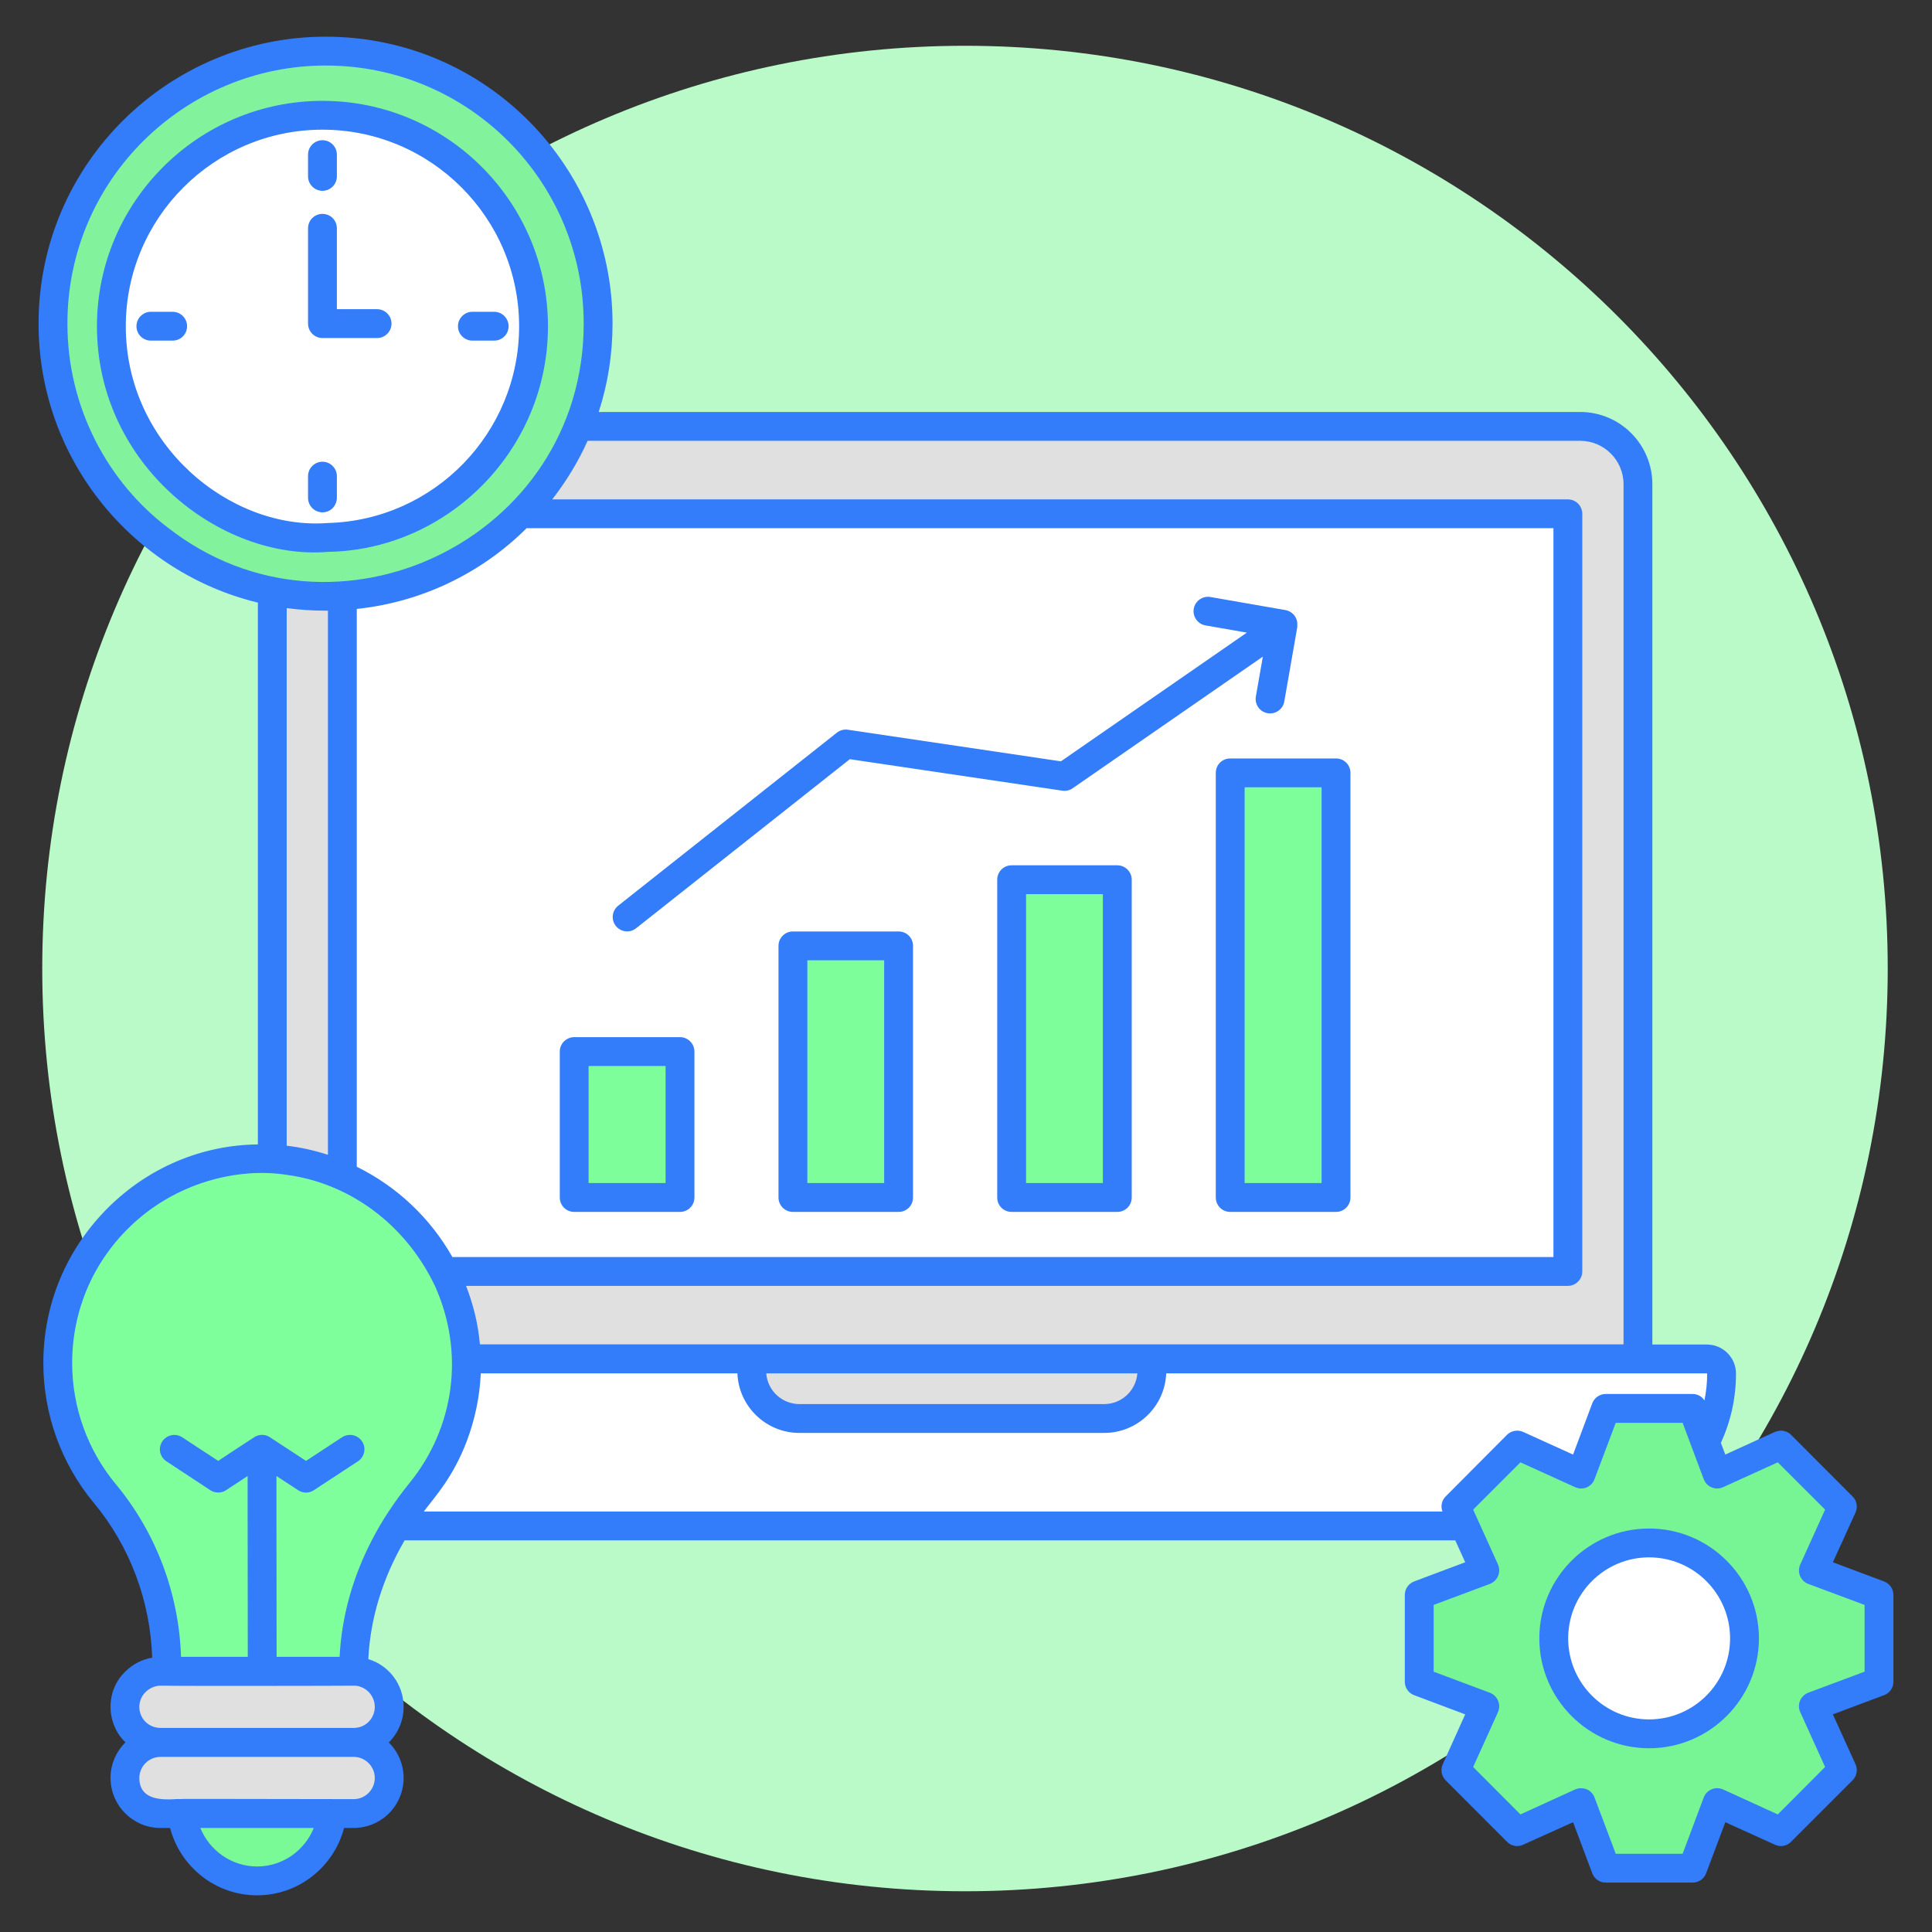
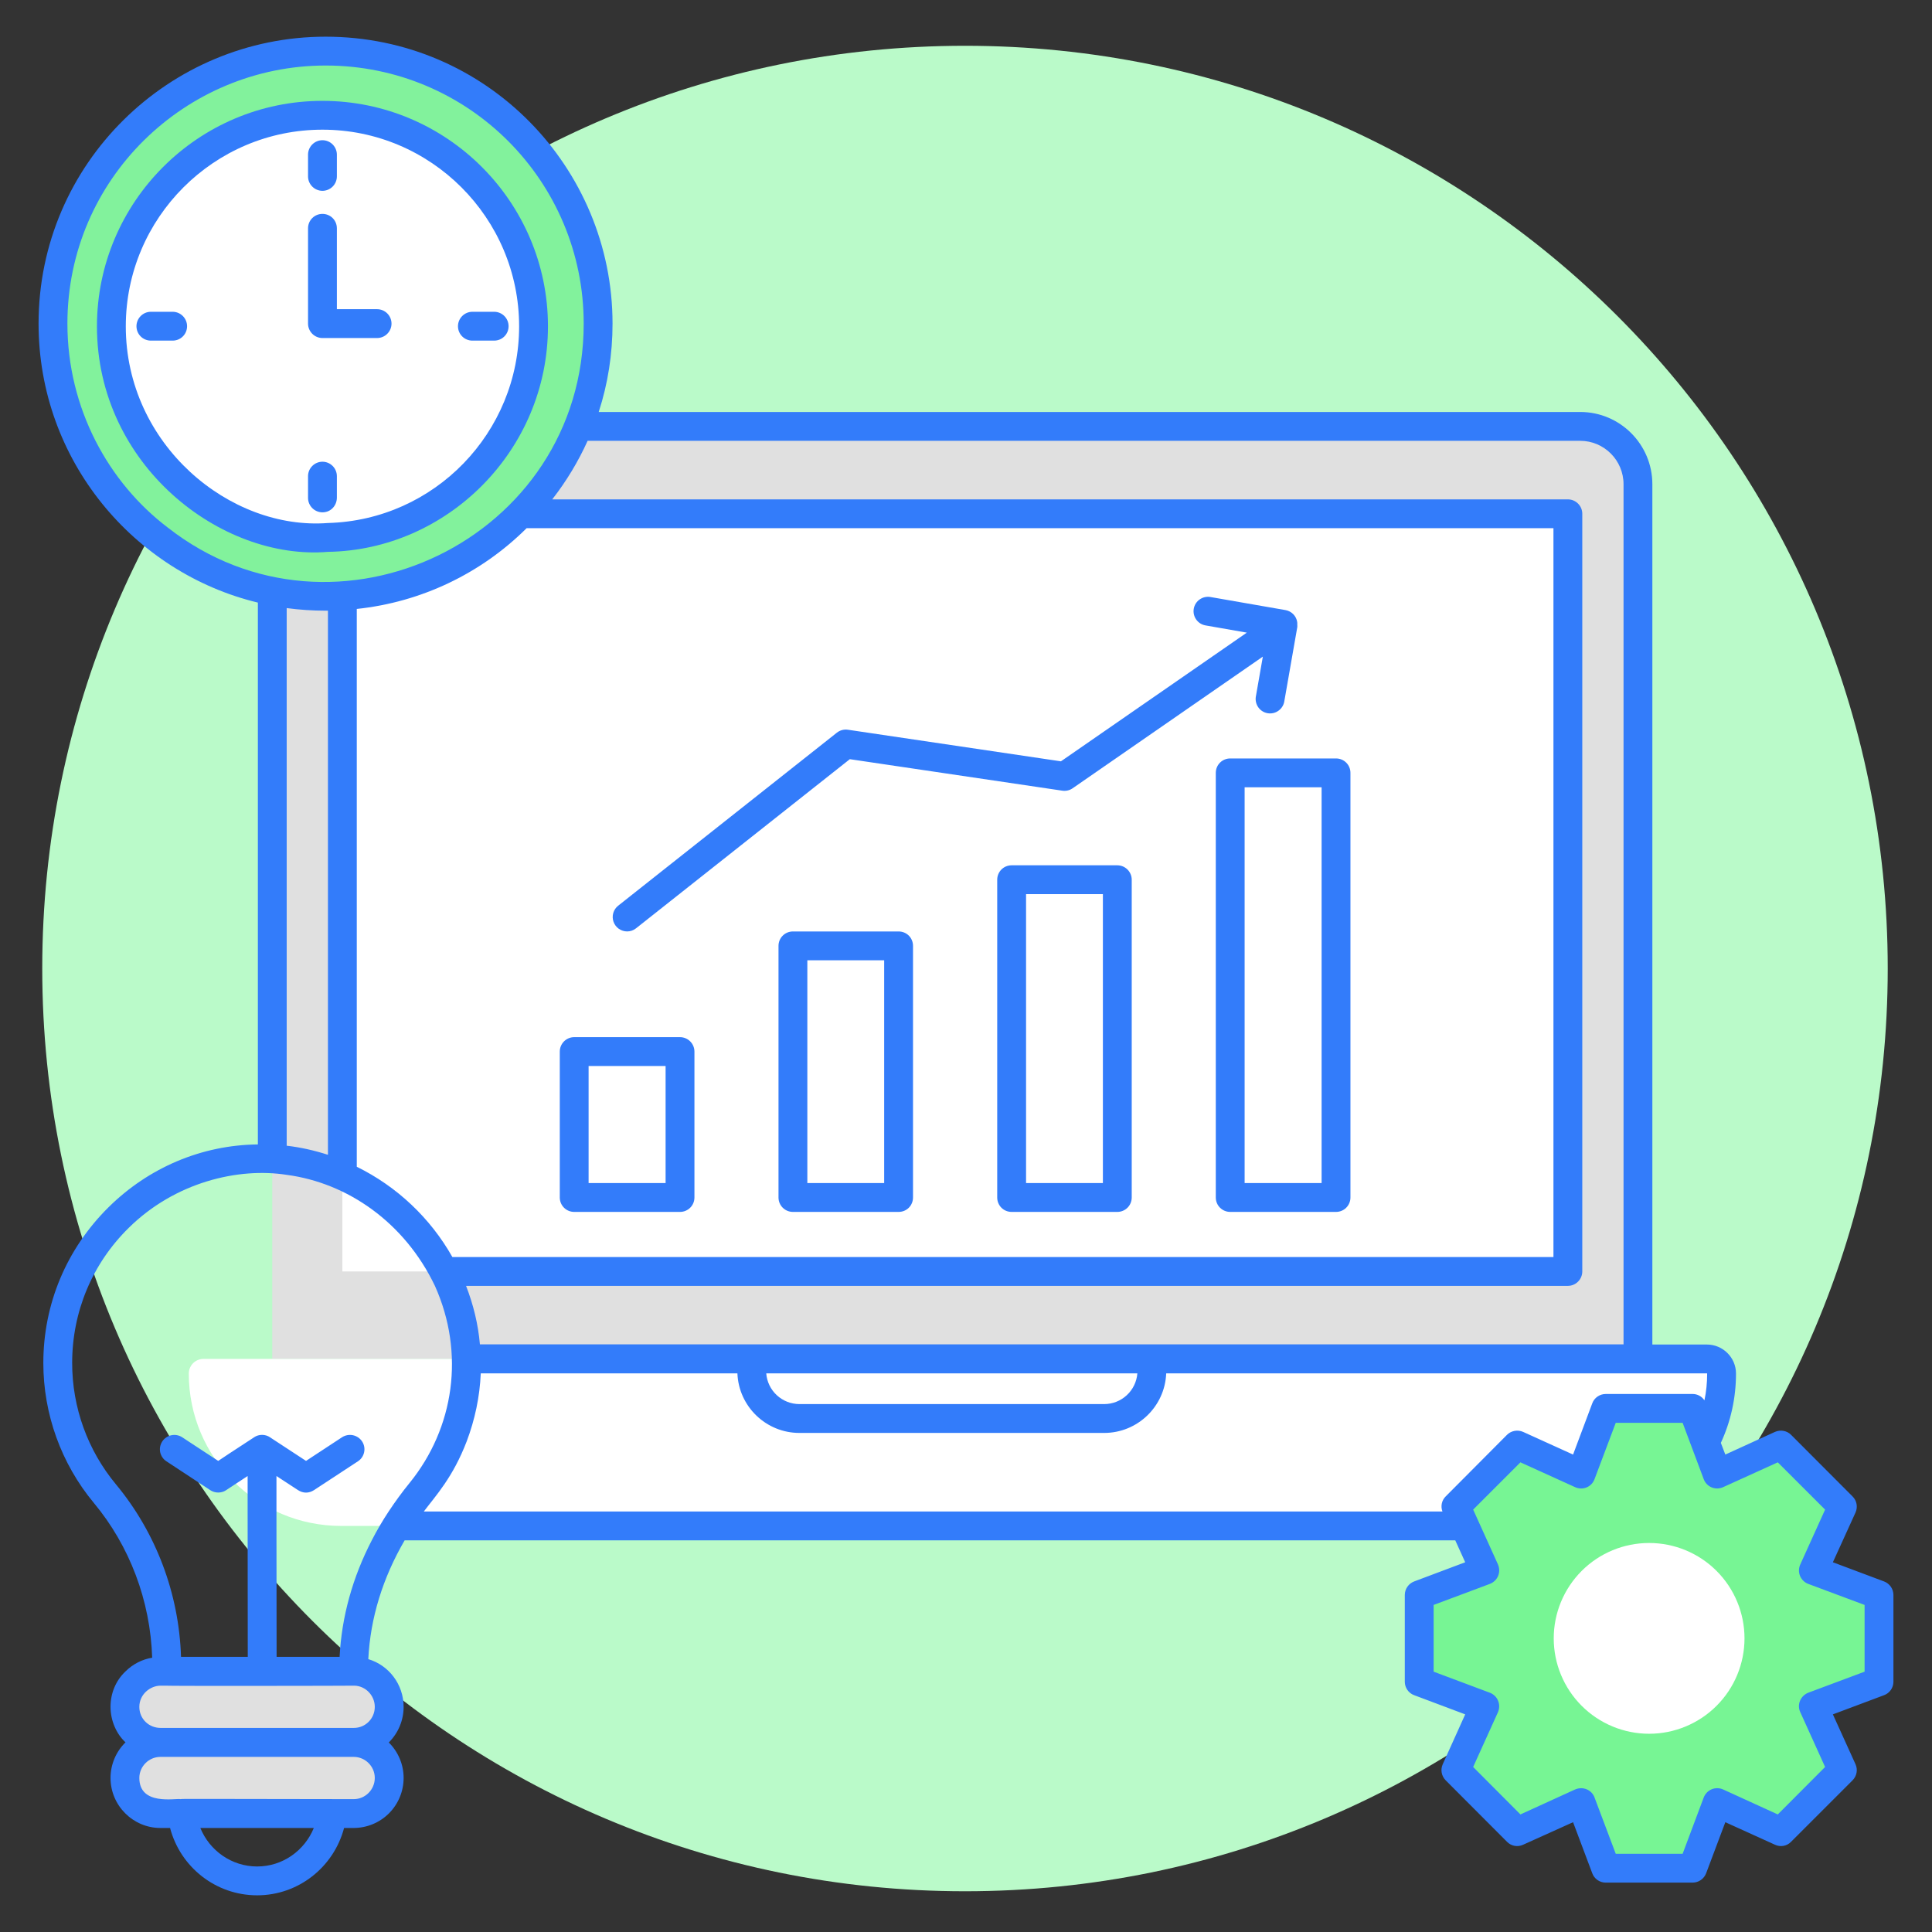
<svg xmlns="http://www.w3.org/2000/svg" width="82" height="82" viewBox="0 0 82 82" fill="none">
  <rect x="0" y="0" width="82" height="82" fill="#333333" stroke="none" />
  <path d="M40.957 80.271C62.587 80.271 80.121 62.737 80.121 41.107C80.121 19.477 62.587 1.943 40.957 1.943C19.327 1.943 1.793 19.477 1.793 41.107C1.793 62.737 19.327 80.271 40.957 80.271Z" fill="#BAFAC9" />
  <path d="M69.519 20.552V57.672H11.556V20.552C11.556 19.194 12.658 18.098 14.01 18.098H67.072C68.424 18.098 69.519 19.194 69.519 20.552Z" fill="#E0E0E0" />
  <path d="M14.531 21.806H66.545V53.964H14.531V21.806ZM73.067 58.3C73.067 60.085 72.344 61.702 71.172 62.871C70.573 63.473 69.861 63.95 69.076 64.275C68.292 64.6 67.451 64.767 66.601 64.765H14.48C10.909 64.765 8.013 61.871 8.013 58.299C8.013 58.128 8.083 57.972 8.196 57.858C8.31 57.746 8.465 57.676 8.636 57.676H72.443C72.788 57.676 73.066 57.954 73.066 58.299L73.067 58.3Z" fill="white" />
-   <path d="M48.889 57.675V58.182C48.889 58.719 48.676 59.234 48.296 59.614C47.916 59.994 47.401 60.208 46.864 60.208H33.931C33.394 60.208 32.878 59.994 32.498 59.614C32.119 59.234 31.905 58.719 31.905 58.182V57.676L48.889 57.675Z" fill="#E0E0E0" />
-   <path d="M24.372 44.632H28.86V50.828H24.372V44.632ZM33.654 40.145H38.141V50.828H33.654V40.145ZM42.935 37.339H47.422V50.828H42.935V37.339ZM52.216 32.801H56.703V50.828H52.216V32.801Z" fill="#7EFD9B" />
  <path d="M25.387 13.734C25.387 16.395 24.494 18.842 22.972 20.799C22.366 21.593 21.658 22.303 20.865 22.911C18.848 24.468 16.37 25.31 13.822 25.305C11.162 25.305 8.715 24.412 6.758 22.89C5.964 22.282 5.253 21.572 4.645 20.778C3.088 18.761 2.246 16.283 2.252 13.735C2.252 11.091 3.135 8.655 4.635 6.707C5.177 5.994 5.804 5.349 6.502 4.787C8.564 3.091 11.152 2.165 13.822 2.17C16.53 2.17 19.019 3.101 20.988 4.659C21.691 5.211 22.325 5.845 22.876 6.548C24.506 8.588 25.391 11.123 25.387 13.734Z" fill="#82F29C" />
  <path d="M13.688 22.814C8.747 22.814 4.727 18.794 4.727 13.854C4.727 8.914 8.748 4.894 13.688 4.894C18.628 4.894 22.648 8.914 22.648 13.854C22.648 18.795 18.628 22.814 13.688 22.814Z" fill="white" />
  <path d="M79.748 71.377L76.964 72.421L78.195 75.132L75.587 77.74L72.882 76.509L71.838 79.293H68.151L67.107 76.509L64.396 77.74L61.794 75.132L63.019 72.421L60.235 71.377V67.695L63.019 66.652L61.794 63.941L64.396 61.332L67.107 62.564L68.151 59.78H71.838L72.882 62.564L75.587 61.332L78.195 63.941L76.964 66.652L79.748 67.695V71.377Z" fill="#77F594" />
  <path d="M69.994 73.586C68.92 73.586 67.89 73.159 67.131 72.4C66.372 71.641 65.945 70.611 65.945 69.537C65.945 68.463 66.372 67.434 67.131 66.674C67.89 65.915 68.92 65.489 69.994 65.489C71.067 65.489 72.097 65.915 72.856 66.674C73.616 67.434 74.042 68.463 74.042 69.537C74.042 70.611 73.616 71.641 72.856 72.4C72.097 73.159 71.067 73.586 69.994 73.586Z" fill="white" />
-   <path d="M19.792 58.259C19.709 60.11 19.032 61.884 17.861 63.32C16.092 65.492 15.007 68.138 15.007 70.94H7.081V70.743C7.081 68.061 6.164 65.455 4.45 63.393C3.155 61.837 2.448 59.876 2.452 57.852C2.452 53.021 6.395 49.117 11.242 49.179C16.052 49.24 20.014 53.452 19.792 58.259Z" fill="#80FF9D" />
  <path d="M16.52 72.445C16.518 72.649 16.476 72.851 16.397 73.039C16.32 73.216 16.212 73.378 16.081 73.509C15.941 73.649 15.775 73.76 15.593 73.835C15.41 73.911 15.214 73.949 15.016 73.949H6.814C6.251 73.949 5.758 73.64 5.496 73.185L5.427 73.047C5.344 72.857 5.302 72.652 5.303 72.445C5.303 72.029 5.465 71.651 5.75 71.381C6.031 71.097 6.414 70.936 6.814 70.934H15.017C15.842 70.934 16.52 71.62 16.52 72.445ZM15.013 76.97H6.811C6.411 76.97 6.028 76.812 5.745 76.529C5.463 76.246 5.304 75.863 5.304 75.463C5.304 75.064 5.463 74.681 5.745 74.398C6.028 74.115 6.411 73.957 6.811 73.957H15.013C15.412 73.957 15.796 74.115 16.078 74.398C16.361 74.681 16.52 75.064 16.52 75.463C16.52 75.863 16.361 76.246 16.078 76.529C15.796 76.812 15.412 76.97 15.013 76.97Z" fill="#E0E0E0" />
-   <path d="M7.723 76.967C7.906 78.575 9.255 79.829 10.912 79.829C12.569 79.829 13.918 78.575 14.1 76.967H7.723Z" fill="#7AF997" />
  <path d="M28.862 44.02H24.37C24.034 44.02 23.759 44.295 23.759 44.632V50.825C23.759 51.167 24.034 51.437 24.37 51.437H28.862C29.199 51.437 29.474 51.167 29.474 50.825V44.632C29.474 44.295 29.199 44.02 28.862 44.02ZM28.25 50.213H24.982V45.244H28.25V50.213ZM38.139 39.534H33.654C33.317 39.534 33.042 39.804 33.042 40.146V50.825C33.042 51.167 33.317 51.437 33.654 51.437H38.139C38.482 51.437 38.751 51.167 38.751 50.825V40.146C38.751 39.804 38.482 39.534 38.139 39.534ZM37.527 50.213H34.266V40.758H37.527V50.213ZM47.422 36.726H42.937C42.594 36.726 42.325 37.001 42.325 37.337V50.825C42.325 51.167 42.594 51.437 42.937 51.437H47.422C47.759 51.437 48.034 51.167 48.034 50.825V37.337C48.034 37.001 47.759 36.726 47.422 36.726ZM46.81 50.213H43.549V37.95H46.81V50.213ZM56.705 32.191H52.214C51.877 32.191 51.602 32.46 51.602 32.803V50.825C51.602 51.167 51.877 51.437 52.214 51.437H56.705C57.042 51.437 57.317 51.167 57.317 50.825V32.803C57.317 32.46 57.042 32.191 56.705 32.191ZM56.093 50.213H52.826V33.415H56.093V50.213ZM26.617 39.533C26.75 39.533 26.884 39.49 26.996 39.4L36.069 32.222L45.089 33.559C45.244 33.581 45.399 33.546 45.526 33.457L53.599 27.869L53.299 29.583C53.278 29.74 53.318 29.9 53.411 30.028C53.505 30.157 53.644 30.244 53.801 30.271C53.957 30.298 54.118 30.264 54.249 30.174C54.381 30.085 54.473 29.949 54.505 29.794L55.053 26.663C55.056 26.645 55.059 26.628 55.062 26.61L55.062 26.604C55.068 26.573 55.059 26.546 55.06 26.516C55.059 26.477 55.065 26.438 55.057 26.4C55.038 26.275 54.98 26.159 54.892 26.069C54.803 25.979 54.689 25.918 54.565 25.895L51.375 25.339C51.044 25.282 50.725 25.504 50.667 25.836C50.609 26.168 50.832 26.486 51.164 26.544L52.919 26.851L45.029 32.313L35.987 30.972C35.905 30.96 35.821 30.965 35.74 30.986C35.659 31.008 35.584 31.046 35.518 31.098L26.237 38.441C26.137 38.52 26.065 38.628 26.029 38.75C25.994 38.872 25.997 39.002 26.039 39.122C26.081 39.242 26.159 39.346 26.262 39.419C26.366 39.493 26.49 39.533 26.617 39.533ZM13.918 23.422C18.979 23.347 23.257 19.12 23.257 13.851C23.257 8.576 18.967 4.281 13.686 4.281C8.411 4.281 4.115 8.576 4.115 13.851C4.115 19.753 9.394 23.8 13.918 23.422ZM5.339 13.851C5.339 9.249 9.084 5.504 13.686 5.504C18.288 5.504 22.033 9.249 22.033 13.851C22.033 18.35 18.451 22.075 13.918 22.198C9.761 22.518 5.339 18.875 5.339 13.851Z" fill="#337CFA" />
  <path d="M13.686 8.099C14.023 8.099 14.298 7.824 14.298 7.487V6.563C14.298 6.226 14.023 5.951 13.686 5.951C13.35 5.951 13.074 6.226 13.074 6.563V7.487C13.074 7.824 13.35 8.099 13.686 8.099ZM13.686 21.745C13.772 21.745 13.857 21.727 13.931 21.696C14.114 21.617 14.249 21.445 14.286 21.244C14.292 21.207 14.298 21.17 14.298 21.133V20.209C14.298 19.873 14.023 19.597 13.686 19.597C13.35 19.597 13.074 19.873 13.074 20.209V21.133C13.074 21.47 13.35 21.745 13.686 21.745ZM7.328 13.233H6.404C6.067 13.233 5.792 13.509 5.792 13.845C5.792 14.188 6.067 14.457 6.404 14.457H7.328C7.665 14.457 7.94 14.188 7.94 13.845C7.94 13.509 7.665 13.233 7.328 13.233ZM20.05 14.457H20.974C21.311 14.457 21.586 14.188 21.586 13.845C21.586 13.509 21.311 13.233 20.974 13.233H20.05C19.714 13.233 19.438 13.509 19.438 13.845C19.438 14.188 19.714 14.457 20.05 14.457ZM13.686 14.347H16.005C16.342 14.347 16.617 14.072 16.617 13.735C16.617 13.398 16.342 13.123 16.005 13.123H14.298V9.69C14.298 9.347 14.023 9.078 13.686 9.078C13.35 9.078 13.074 9.347 13.074 9.69V13.735C13.074 14.072 13.35 14.347 13.686 14.347Z" fill="#337CFA" />
  <path d="M79.965 67.121L77.793 66.307L78.754 64.196C78.858 63.963 78.809 63.688 78.625 63.51L76.018 60.897C75.841 60.72 75.566 60.671 75.333 60.775L73.228 61.736L73.038 61.24C73.46 60.328 73.681 59.331 73.681 58.297C73.681 57.617 73.124 57.066 72.445 57.066H70.131V20.552C70.131 18.863 68.761 17.486 67.072 17.486H25.411C25.802 16.287 25.998 15.026 25.998 13.735C25.998 7.12 20.657 1.557 13.821 1.557C7.193 1.557 1.637 6.925 1.637 13.735C1.637 19.553 5.702 24.314 10.945 25.576V48.573C8.558 48.597 6.306 49.558 4.605 51.241C2.824 53.003 1.839 55.347 1.839 57.85C1.839 60.016 2.598 62.121 3.981 63.786C5.504 65.615 6.38 67.934 6.459 70.358C6.037 70.425 5.633 70.633 5.327 70.939C4.917 71.325 4.691 71.863 4.691 72.445C4.691 73.026 4.94 73.597 5.327 73.95C5.126 74.147 4.966 74.382 4.857 74.642C4.748 74.901 4.691 75.18 4.691 75.461C4.691 76.63 5.645 77.585 6.808 77.585H7.218C7.658 79.249 9.158 80.443 10.914 80.443C12.664 80.443 14.163 79.249 14.604 77.585H15.014C15.576 77.583 16.115 77.359 16.512 76.961C16.908 76.563 17.131 76.023 17.131 75.461C17.131 74.874 16.887 74.335 16.501 73.956L16.513 73.944C16.909 73.545 17.131 73.006 17.131 72.445C17.131 71.49 16.501 70.676 15.632 70.419C15.718 68.675 16.244 66.974 17.174 65.377H61.766L62.188 66.307L60.022 67.121C59.783 67.212 59.624 67.439 59.624 67.696V71.38C59.624 71.631 59.783 71.863 60.022 71.949L62.188 72.763L61.234 74.88C61.13 75.113 61.179 75.382 61.362 75.565L63.963 78.172C64.141 78.356 64.416 78.405 64.648 78.295L66.766 77.34L67.58 79.506C67.665 79.745 67.898 79.904 68.149 79.904H71.839C72.096 79.904 72.322 79.745 72.414 79.506L73.228 77.34L75.333 78.295C75.566 78.405 75.841 78.356 76.018 78.172L78.625 75.565C78.809 75.382 78.858 75.113 78.754 74.88L77.793 72.763L79.965 71.949C80.204 71.863 80.363 71.631 80.363 71.38V67.696C80.363 67.439 80.204 67.212 79.965 67.121ZM48.273 58.29C48.245 58.645 48.085 58.976 47.824 59.217C47.563 59.459 47.221 59.593 46.865 59.594H33.929C33.574 59.593 33.231 59.459 32.97 59.217C32.709 58.976 32.549 58.645 32.522 58.29H48.273ZM67.072 18.71C68.081 18.71 68.908 19.536 68.908 20.552V57.06H20.369C20.295 56.21 20.093 55.377 19.781 54.576H66.546C66.882 54.576 67.157 54.3 67.157 53.964V21.806C67.157 21.47 66.882 21.195 66.546 21.195H23.44C23.44 21.188 23.447 21.182 23.453 21.176C24.044 20.416 24.544 19.588 24.94 18.71H67.072ZM15.143 49.521V25.845C17.866 25.559 20.41 24.35 22.351 22.418H65.933V53.352H19.2C18.264 51.696 16.85 50.361 15.143 49.521ZM7.132 22.4C4.604 20.489 2.861 17.329 2.861 13.735C2.861 7.587 7.883 2.781 13.821 2.781C19.895 2.781 24.774 7.698 24.774 13.735C24.774 22.891 14.201 27.928 7.132 22.4ZM13.821 25.919H13.919V49.013C13.35 48.83 12.762 48.695 12.168 48.628V25.809C12.713 25.882 13.264 25.919 13.821 25.919ZM10.914 79.219C9.831 79.219 8.895 78.546 8.503 77.585H13.319C12.927 78.546 11.997 79.219 10.914 79.219ZM15.014 76.361C8.202 76.355 7.726 76.341 7.665 76.361C7.458 76.313 5.914 76.655 5.914 75.461C5.914 74.972 6.318 74.568 6.808 74.568H15.014C15.504 74.568 15.907 74.972 15.907 75.461C15.907 75.957 15.504 76.361 15.014 76.361ZM15.907 72.445C15.907 72.94 15.511 73.338 15.02 73.338H6.814C6.327 73.338 5.914 72.962 5.914 72.445C5.914 71.902 6.387 71.545 6.814 71.545H7.022C7.077 71.563 15.03 71.552 15.045 71.545C15.516 71.557 15.907 71.961 15.907 72.445ZM14.414 70.321H11.74L11.734 64.826V62.647L12.652 63.247C12.756 63.314 12.872 63.351 12.989 63.351C13.105 63.351 13.221 63.314 13.325 63.247L15.191 62.023C15.473 61.84 15.553 61.46 15.369 61.179C15.279 61.043 15.139 60.949 14.98 60.915C14.821 60.882 14.655 60.913 14.518 61.001L12.989 62.005L11.465 61.007L11.459 61.001C11.359 60.935 11.242 60.9 11.122 60.9C11.002 60.9 10.885 60.935 10.786 61.001L10.779 61.007L9.721 61.699L9.262 62.005L8.02 61.191L7.732 61.001C7.596 60.913 7.431 60.882 7.273 60.916C7.115 60.949 6.976 61.043 6.887 61.179C6.843 61.246 6.812 61.321 6.797 61.4C6.782 61.478 6.783 61.559 6.799 61.638C6.816 61.717 6.848 61.791 6.894 61.857C6.939 61.923 6.997 61.98 7.065 62.023L8.925 63.247C9.09 63.357 9.298 63.376 9.482 63.308C9.525 63.29 9.562 63.272 9.598 63.247L10.51 62.647V64.153L10.516 70.321H7.683C7.597 67.629 6.618 65.046 4.923 63.002C3.72 61.555 3.062 59.732 3.063 57.85C3.063 55.677 3.913 53.64 5.462 52.116C7.431 50.171 10.12 49.543 12.168 49.864C14.745 50.205 17.17 51.879 18.459 54.576C19.745 57.435 19.274 60.61 17.388 62.935C17.064 63.333 16.77 63.737 16.495 64.153C16.232 64.55 15.993 64.96 15.779 65.377C14.965 66.949 14.5 68.62 14.414 70.321ZM17.988 64.153C18.488 63.486 19.22 62.714 19.812 61.166C20.154 60.255 20.362 59.294 20.405 58.29H31.298C31.353 59.698 32.516 60.818 33.929 60.818H46.865C48.279 60.818 49.442 59.698 49.497 58.29H72.445C72.451 58.29 72.457 58.29 72.457 58.297C72.457 58.682 72.42 59.068 72.341 59.435C72.286 59.351 72.212 59.283 72.124 59.236C72.037 59.189 71.938 59.164 71.839 59.165H68.149C67.898 59.165 67.665 59.325 67.58 59.563L66.766 61.736L64.648 60.775C64.416 60.671 64.141 60.72 63.963 60.897L61.362 63.51C61.191 63.675 61.136 63.932 61.222 64.153H17.988ZM79.139 70.951L76.746 71.845C76.41 71.98 76.262 72.362 76.41 72.671L77.463 74.996L75.455 77.01L73.136 75.951C73.06 75.916 72.977 75.898 72.893 75.897C72.809 75.895 72.726 75.911 72.649 75.943C72.571 75.975 72.501 76.023 72.443 76.083C72.385 76.144 72.34 76.215 72.31 76.294L71.416 78.68H68.577L67.678 76.294C67.572 75.99 67.211 75.799 66.851 75.951L64.532 77.01L62.525 74.996L63.578 72.671C63.611 72.594 63.629 72.512 63.63 72.428C63.631 72.345 63.615 72.262 63.583 72.185C63.551 72.107 63.504 72.037 63.444 71.979C63.384 71.921 63.313 71.875 63.235 71.845L60.848 70.951V68.118L63.235 67.225C63.544 67.106 63.727 66.754 63.578 66.399L62.562 64.153L62.525 64.073L64.532 62.066L66.851 63.119C66.928 63.154 67.01 63.174 67.095 63.176C67.179 63.178 67.263 63.162 67.34 63.13C67.418 63.098 67.488 63.05 67.546 62.989C67.605 62.928 67.649 62.855 67.678 62.776L68.577 60.389H71.416L72.31 62.776C72.339 62.855 72.383 62.927 72.442 62.988C72.5 63.049 72.57 63.097 72.647 63.129C72.725 63.161 72.809 63.177 72.893 63.175C72.977 63.173 73.06 63.154 73.136 63.119L75.455 62.066L77.463 64.073L76.41 66.399C76.375 66.475 76.356 66.557 76.354 66.641C76.352 66.724 76.367 66.807 76.398 66.885C76.43 66.962 76.477 67.032 76.537 67.091C76.597 67.15 76.668 67.195 76.746 67.225L79.139 68.118V70.951Z" fill="#337CFA" />
-   <path d="M69.991 64.875C67.425 64.875 65.334 66.966 65.334 69.538C65.334 72.108 67.427 74.201 69.991 74.201C72.561 74.201 74.654 72.108 74.654 69.538C74.654 66.968 72.561 64.875 69.991 64.875ZM69.991 72.977C68.1 72.977 66.558 71.435 66.558 69.538C66.558 67.641 68.1 66.099 69.991 66.099C71.888 66.099 73.43 67.641 73.43 69.538C73.43 71.435 71.888 72.977 69.991 72.977Z" fill="#337CFA" />
</svg>